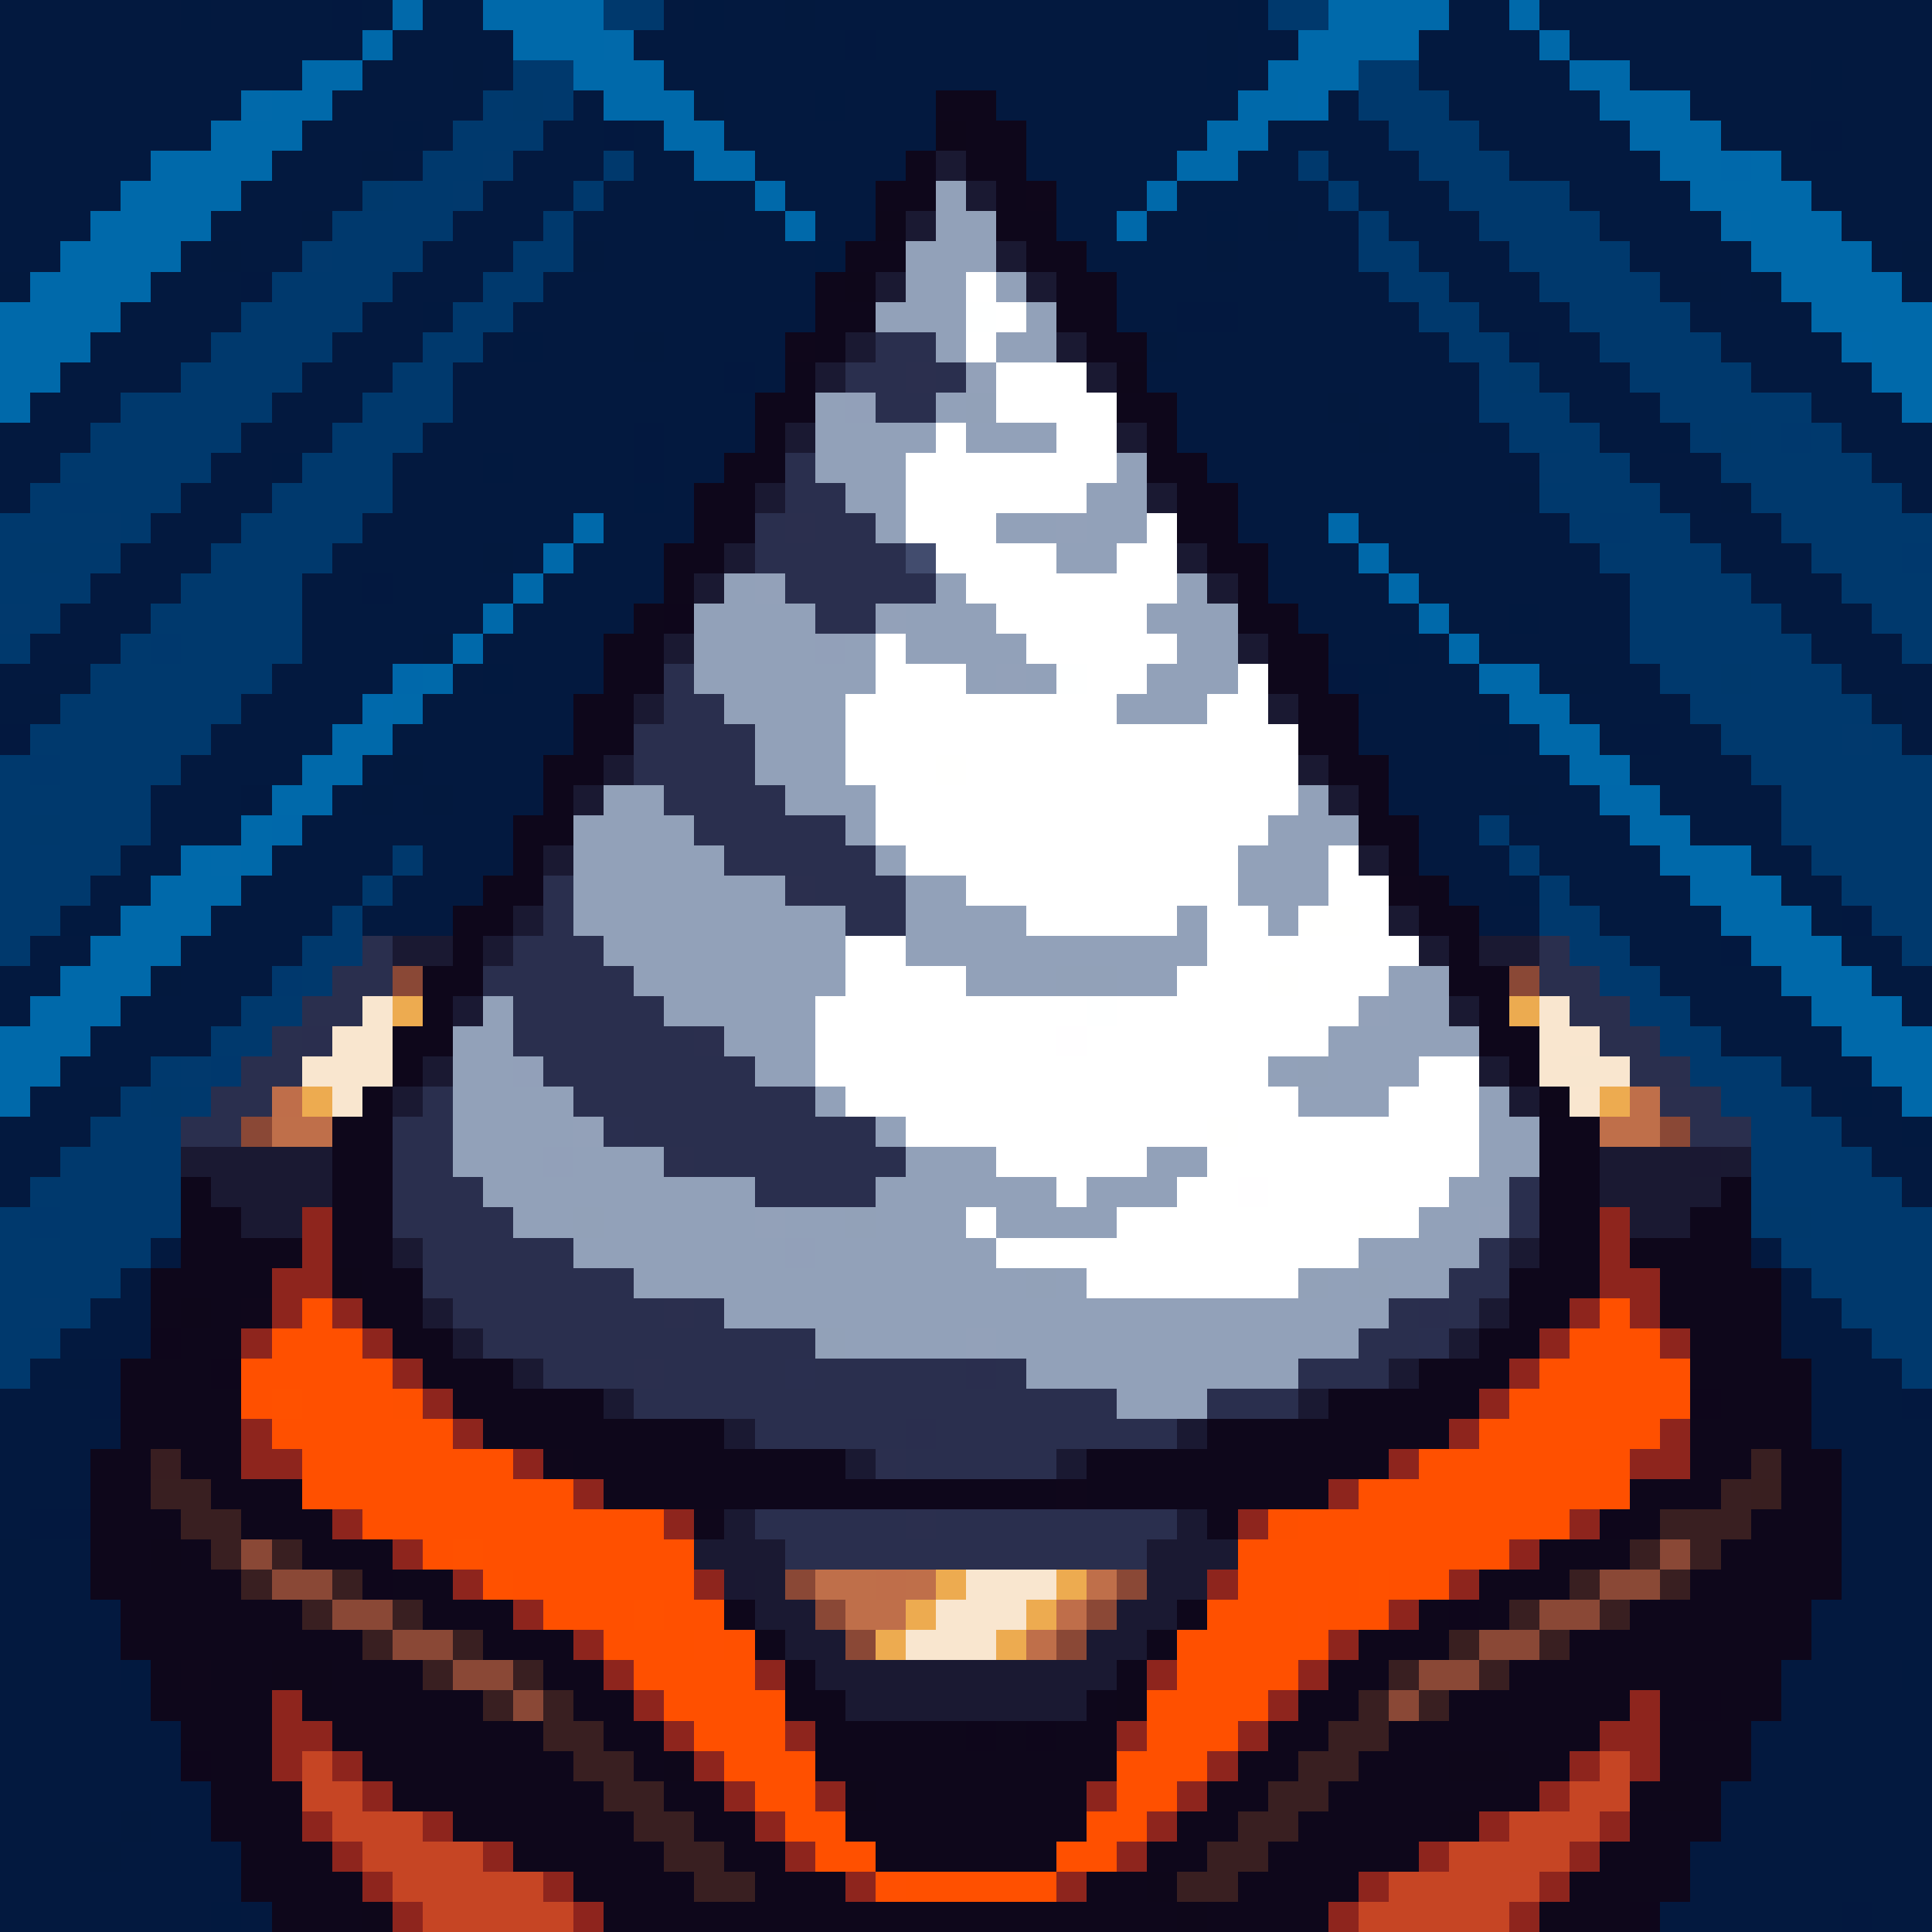
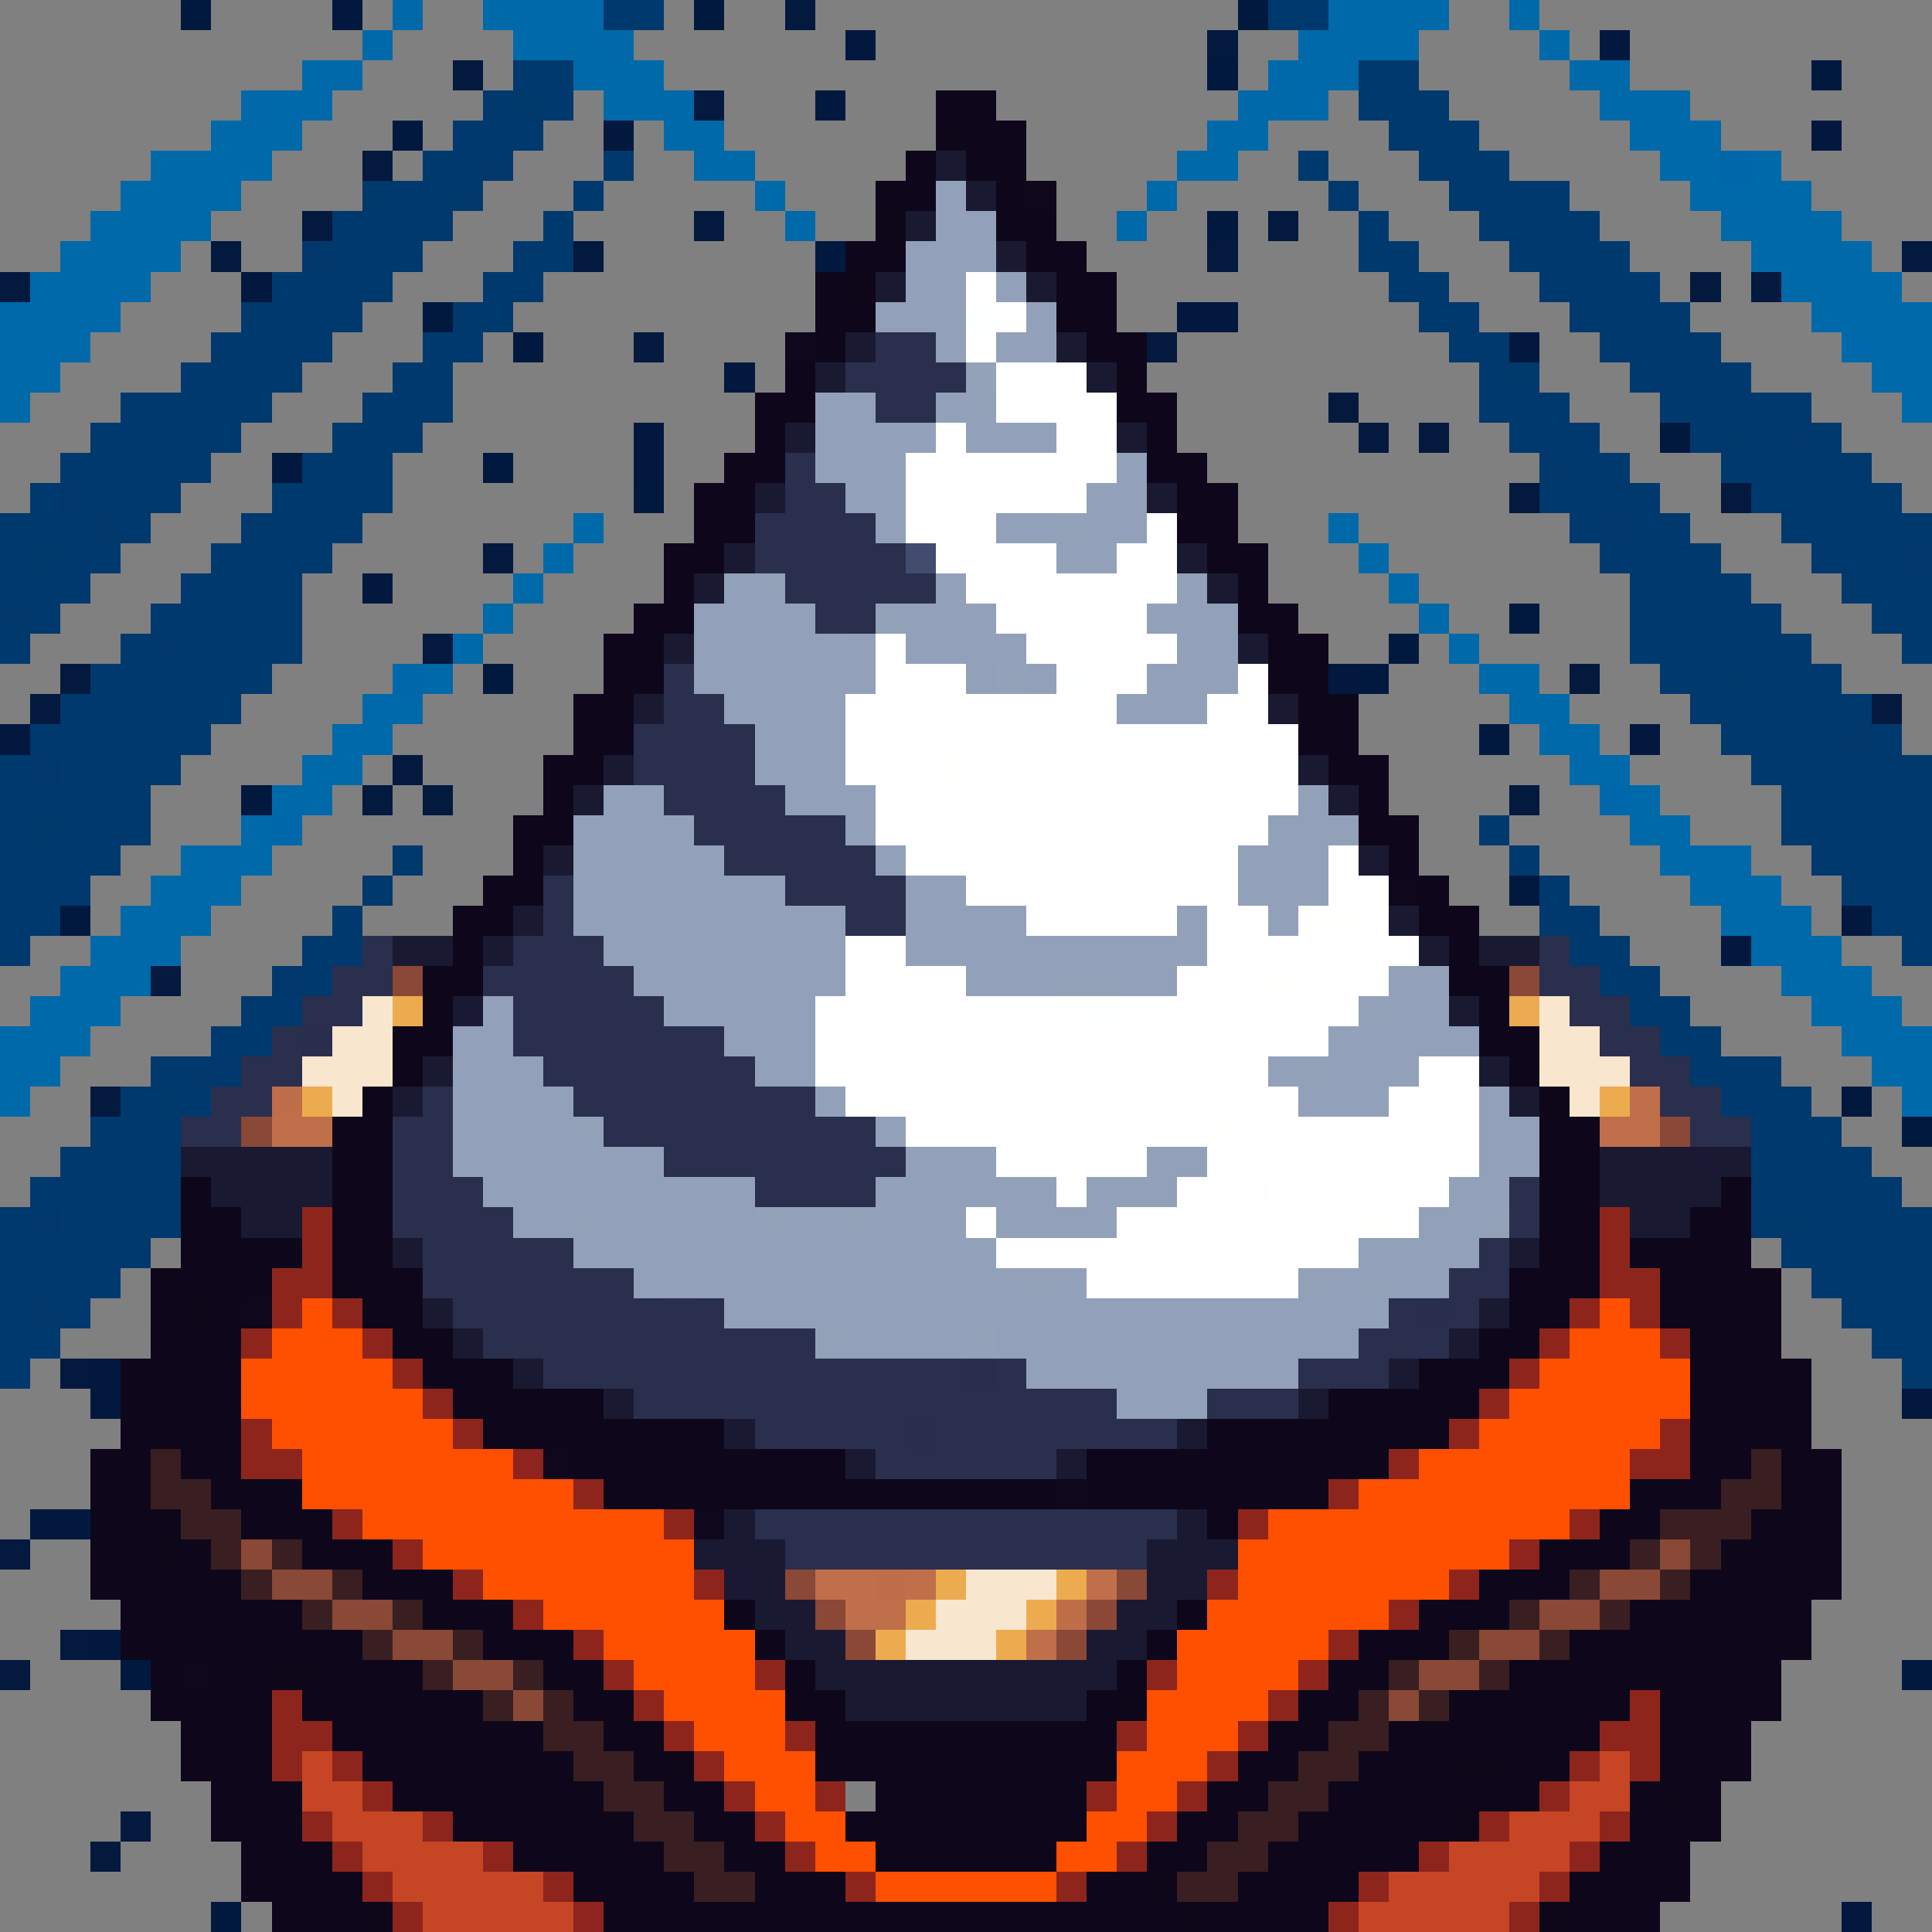
<svg xmlns="http://www.w3.org/2000/svg" viewBox="0 -0.5 64 64" shape-rendering="crispEdges">
  <rect x="0" y="-0.5" width="64" height="64" fill="#808080" stroke="none" />
-   <path stroke="#03193f" d="M0 0h6M7 0h4M12 0h1M14 0h2M22 0h1M24 0h2M27 0h14M48 0h2M51 0h13M0 1h12M13 1h4M21 1h7M29 1h11M41 1h2M47 1h4M52 1h1M54 1h10M0 2h10M12 2h3M16 2h1M22 2h18M41 2h1M47 2h5M54 2h6M61 2h3M0 3h8M11 3h5M19 3h1M24 3h3M28 3h3M33 3h8M44 3h1M48 3h5M56 3h8M0 4h7M10 4h3M14 4h1M18 4h2M21 4h1M24 4h7M34 4h6M42 4h4M49 4h5M57 4h3M61 4h3M0 5h5M9 5h3M13 5h1M17 5h3M21 5h2M25 5h5M34 5h5M41 5h2M44 5h3M50 5h5M59 5h5M0 6h4M8 6h4M16 6h3M20 6h5M26 6h3M35 6h3M39 6h5M45 6h3M52 6h4M60 6h4M0 7h3M7 7h3M15 7h3M19 7h4M24 7h2M27 7h2M35 7h2M38 7h2M41 7h1M43 7h2M46 7h3M53 7h4M61 7h3M0 8h2M6 8h1M8 8h2M14 8h3M20 8h7M36 8h4M41 8h4M47 8h3M54 8h4M62 8h1M5 9h3M13 9h3M18 9h9M37 9h9M48 9h3M55 9h1M57 9h1M63 9h1M4 10h4M12 10h2M17 10h10M37 10h2M41 10h6M49 10h3M56 10h4M3 11h4M11 11h3M16 11h1M18 11h3M22 11h4M39 11h9M51 11h2M57 11h4M2 12h4M10 12h3M15 12h9M25 12h1M38 12h11M51 12h3M58 12h4M1 13h3M9 13h3M15 13h10M39 13h5M45 13h4M52 13h3M60 13h3M0 14h3M8 14h3M14 14h7M22 14h3M39 14h6M46 14h1M48 14h2M53 14h2M61 14h3M0 15h2M7 15h2M13 15h3M17 15h4M22 15h2M40 15h11M54 15h3M62 15h2M0 16h1M6 16h3M13 16h8M22 16h1M41 16h9M55 16h2M63 16h1M5 17h3M12 17h7M20 17h3M41 17h3M45 17h7M56 17h3M4 18h3M11 18h5M17 18h1M19 18h3M42 18h3M46 18h7M57 18h3M3 19h3M10 19h2M13 19h4M18 19h4M42 19h4M47 19h7M58 19h3M2 20h3M10 20h6M17 20h4M43 20h4M48 20h2M51 20h3M59 20h3M1 21h3M10 21h4M16 21h4M44 21h2M47 21h1M49 21h5M60 21h3M0 22h2M9 22h4M15 22h1M17 22h3M46 22h3M51 22h1M53 22h2M61 22h3M0 23h1M8 23h4M14 23h5M45 23h5M52 23h4M63 23h1M7 24h4M13 24h6M45 24h4M50 24h1M53 24h1M55 24h2M63 24h1M6 25h4M12 25h1M14 25h4M46 25h6M54 25h4M5 26h3M11 26h1M13 26h1M15 26h3M46 26h4M51 26h2M55 26h4M5 27h3M10 27h7M47 27h2M50 27h4M56 27h3M4 28h2M9 28h4M14 28h3M47 28h3M51 28h4M58 28h2M3 29h2M8 29h4M13 29h3M48 29h2M52 29h4M59 29h2M3 30h1M7 30h4M12 30h3M49 30h2M53 30h4M60 30h1M1 31h2M6 31h4M54 31h3M61 31h2M0 32h2M6 32h3M55 32h4M62 32h2M0 33h1M4 33h4M56 33h4M63 33h1M3 34h4M57 34h4M2 35h3M59 35h3M1 36h2M60 36h1M62 36h1M0 37h3M61 37h2M0 38h2M62 38h2M0 39h1M63 39h1M5 41h1M58 41h1M4 42h1M59 42h1M3 43h2M59 43h2M2 44h3M59 44h3M1 45h1M60 45h3M0 46h3M60 46h3M0 47h4M60 47h4M0 48h3M61 48h3M0 49h3M61 49h3M0 50h1M61 50h3M1 51h2M61 51h3M0 52h3M61 52h3M0 53h4M60 53h4M0 54h2M60 54h4M1 55h3M59 55h4M0 56h5M59 56h5M0 57h6M58 57h6M0 58h6M58 58h6M0 59h7M57 59h7M0 60h4M5 60h2M57 60h7M0 61h3M4 61h4M56 61h8M0 62h8M56 62h8M0 63h7M8 63h1M55 63h6M62 63h2" />
  <path stroke="#02193f" d="M6 0h1M23 0h1M41 0h1M40 2h1M60 2h1M27 3h1M13 4h1M40 7h1M27 8h1M14 10h1M17 11h1M55 14h1M9 15h1M16 15h1M21 16h1M50 20h1M46 21h1M16 22h1M45 22h1M49 24h1M50 29h1M2 30h1M61 36h1M63 37h1M4 55h1M63 55h1M7 63h1" />
  <path stroke="#03183f" d="M11 0h1M28 1h1M53 1h1M20 4h1M60 4h1M8 9h1M39 10h2M50 11h1M24 12h1M21 14h1M21 15h1M12 19h1M44 22h1M0 24h1M54 24h1M61 30h1M57 31h1M3 45h1M3 46h1M63 46h1M1 50h2M3 54h1M61 63h1" />
  <path stroke="#0169aa" d="M13 0h1M20 1h1M8 3h1M57 7h1M7 28h1" />
  <path stroke="#0069aa" d="M16 0h4M44 0h4M50 0h1M12 1h1M17 1h3M43 1h4M51 1h1M10 2h2M19 2h3M42 2h3M52 2h2M9 3h2M20 3h3M41 3h2M53 3h3M7 4h3M22 4h2M40 4h2M54 4h3M5 5h4M23 5h2M39 5h2M55 5h2M58 5h1M4 6h4M25 6h1M38 6h1M56 6h4M3 7h4M26 7h1M37 7h1M58 7h3M2 8h4M58 8h4M1 9h4M59 9h4M0 10h4M60 10h4M0 11h3M62 11h2M0 12h2M62 12h2M0 13h1M63 13h1M19 17h1M44 17h1M18 18h1M45 18h1M17 19h1M46 19h1M16 20h1M47 20h1M15 21h1M48 21h1M14 22h1M49 22h2M13 23h1M50 23h2M11 24h2M51 24h2M10 25h2M52 25h2M9 26h2M54 26h1M8 27h1M54 27h2M6 28h1M8 28h1M55 28h3M5 29h3M56 29h3M4 30h3M57 30h3M3 31h3M58 31h3M2 32h3M59 32h3M1 33h3M60 33h3M0 34h3M61 34h3M0 35h2M62 35h2M0 36h1M63 36h1" />
  <path stroke="#00396d" d="M20 0h2M42 0h2M17 2h2M45 2h2M16 3h1M18 3h1M45 3h3M15 4h3M46 4h3M14 5h2M20 5h1M43 5h1M47 5h3M13 6h2M19 6h1M44 6h1M48 6h4M11 7h4M18 7h1M45 7h1M49 7h4M11 8h3M17 8h2M45 8h2M50 8h4M9 9h4M16 9h2M46 9h2M51 9h4M8 10h4M15 10h2M47 10h2M52 10h4M7 11h4M14 11h2M48 11h2M53 11h4M6 12h4M13 12h2M49 12h1M54 12h4M4 13h5M12 13h3M49 13h3M55 13h5M3 14h5M11 14h3M50 14h3M56 14h1M58 14h1M60 14h1M2 15h5M10 15h3M52 15h2M57 15h5M1 16h1M3 16h3M9 16h4M51 16h4M58 16h5M0 17h3M4 17h1M8 17h4M52 17h1M54 17h2M59 17h5M0 18h1M2 18h2M7 18h4M53 18h4M60 18h3M0 19h3M6 19h4M54 19h4M61 19h3M1 20h1M5 20h5M54 20h5M62 20h2M0 21h1M4 21h1M6 21h4M54 21h6M63 21h1M3 22h6M55 22h2M58 22h3M2 23h6M56 23h6M1 24h6M57 24h4M62 24h1M0 25h1M2 25h4M58 25h6M0 26h5M59 26h5M0 27h1M2 27h3M49 27h1M59 27h5M0 28h4M13 28h1M50 28h1M60 28h4M0 29h3M12 29h1M51 29h1M61 29h3M0 30h2M11 30h1M51 30h2M62 30h2M0 31h1M10 31h2M52 31h2M63 31h1M10 32h1M53 32h2M8 33h2M54 33h2M7 34h2M55 34h2M5 35h1M56 35h3M4 36h1M6 36h1M57 36h3M3 37h3M58 37h3M2 38h4M58 38h4M1 39h5M58 39h5M0 40h1M2 40h4M60 40h4M0 41h5M59 41h5M0 42h4M60 42h4M0 43h1M2 43h1M61 43h3M0 44h2M62 44h2M0 45h1M63 45h1" />
  <path stroke="#03193e" d="M26 0h1M40 1h1M15 2h1M23 3h1M12 5h1M10 7h1M23 7h1M42 7h1M7 8h1M19 8h1M40 8h1M63 8h1M0 9h1M56 9h1M58 9h1M21 11h1M38 11h1M44 13h1M45 14h1M47 14h1M50 16h1M57 16h1M16 18h1M14 21h1M2 22h1M52 22h1M1 23h1M62 23h1M13 25h1M12 26h1M14 26h1M50 26h1M5 32h1M3 36h1M2 45h1M0 51h1M2 54h1M0 55h1M4 60h1M3 61h1" />
  <path stroke="#00396c" d="M17 3h1M12 6h1M50 12h1M57 14h1M1 18h1M57 22h1M1 27h1M5 36h1M58 40h2" />
  <path stroke="#0e071b" d="M31 3h2M32 4h2M30 5h1M32 5h2M29 6h2M33 6h1M33 7h2M28 8h2M34 8h2M27 9h1M35 9h2M27 10h2M35 10h2M27 11h1M36 11h2M26 12h1M25 13h2M37 13h2M25 14h1M38 14h1M24 15h2M38 15h2M23 16h2M39 16h2M23 17h2M39 17h2M22 18h2M40 18h2M22 19h1M41 19h1M21 20h1M41 20h2M20 21h2M42 21h2M20 22h2M42 22h2M19 23h2M43 23h2M19 24h2M43 24h2M18 25h2M44 25h2M18 26h1M45 26h1M17 27h2M45 27h2M17 28h1M46 28h1M16 29h2M47 29h1M15 30h2M47 30h2M15 31h1M48 31h1M14 32h2M48 32h2M14 33h1M49 33h1M13 34h2M49 34h2M13 35h1M50 35h1M12 36h1M11 37h2M51 37h2M11 38h2M51 38h2M6 39h1M11 39h2M51 39h2M57 39h1M6 40h2M11 40h2M51 40h2M56 40h2M6 41h4M11 41h2M51 41h2M54 41h4M5 42h4M12 42h2M50 42h3M55 42h4M5 43h1M7 43h1M12 43h2M50 43h2M55 43h4M6 44h2M13 44h2M49 44h2M56 44h3M4 45h3M14 45h3M47 45h3M56 45h4M4 46h4M15 46h5M44 46h5M57 46h3M4 47h4M16 47h8M40 47h8M56 47h4M3 48h2M6 48h2M19 48h9M36 48h10M56 48h2M59 48h2M3 49h2M7 49h3M20 49h15M36 49h8M54 49h3M59 49h2M3 50h3M8 50h3M40 50h1M54 50h1M58 50h3M3 51h2M6 51h1M10 51h3M51 51h3M57 51h4M3 52h5M13 52h2M49 52h3M56 52h5M4 53h6M14 53h3M24 53h1M39 53h1M47 53h1M49 53h1M54 53h6M4 54h8M16 54h3M25 54h1M38 54h1M45 54h3M52 54h8M5 55h1M7 55h2M11 55h3M18 55h2M26 55h1M37 55h1M44 55h2M50 55h9M5 56h4M10 56h6M19 56h2M26 56h2M36 56h1M43 56h2M48 56h6M55 56h1M57 56h2M6 57h3M11 57h7M20 57h2M27 57h5M33 57h1M35 57h2M42 57h2M46 57h7M55 57h3M7 58h2M12 58h7M21 58h1M27 58h10M41 58h2M45 58h3M50 58h2M55 58h3M7 59h3M13 59h7M22 59h2M29 59h7M40 59h2M44 59h7M54 59h1M56 59h1M7 60h3M15 60h6M23 60h2M28 60h8M39 60h2M43 60h5M54 60h3M8 61h3M17 61h5M24 61h2M29 61h6M38 61h2M42 61h5M53 61h3M8 62h4M19 62h4M25 62h3M36 62h2M41 62h4M52 62h4M9 63h3M20 63h19M40 63h4M52 63h2" />
  <path stroke="#0069ab" d="M43 3h1M61 11h1M12 23h1" />
-   <path stroke="#0e071a" d="M31 4h1M29 7h1M28 9h1M37 12h1M51 36h1M11 42h1M6 43h1M5 51h1M9 55h2M37 56h1M22 58h1M48 58h2M28 59h1M55 59h1M48 60h1M38 62h1M12 63h1M39 63h1M51 63h1" />
+   <path stroke="#0e071a" d="M31 4h1M29 7h1M28 9h1M37 12h1M51 36h1M11 42h1M6 43h1M5 51h1M9 55h2M37 56h1M22 58h1M48 58h2M28 59M55 59h1M48 60h1M38 62h1M12 63h1M39 63h1M51 63h1" />
  <path stroke="#01396d" d="M16 5h1M15 6h1M10 8h1M51 15h1M3 17h1M0 20h1M61 24h1M6 35h1M1 43h1" />
  <path stroke="#1a1932" d="M31 5h1M32 6h1M30 7h1M33 8h1M29 9h1M34 9h1M28 11h1M35 11h1M27 12h1M36 12h1M26 14h1M37 14h1M25 16h1M38 16h1M24 18h1M39 18h1M23 19h1M40 19h1M22 21h1M41 21h1M21 23h1M42 23h1M20 25h1M43 25h1M19 26h1M44 26h1M18 28h1M45 28h1M17 30h1M46 30h1M13 31h2M16 31h1M47 31h1M49 31h2M48 33h1M14 35h1M49 35h1M13 36h1M50 36h1M6 38h5M53 38h3M57 38h1M7 39h4M53 39h4M8 40h2M54 40h2M13 41h1M50 41h1M14 43h1M49 43h1M15 44h1M48 44h1M17 45h1M46 45h1M20 46h1M43 46h1M24 47h1M39 47h1M28 48h1M35 48h1M24 50h1M39 50h1M23 51h3M38 51h3M25 52h1M38 52h2M25 53h2M37 53h2M26 54h2M36 54h2M27 55h10M28 56h8" />
  <path stroke="#0068aa" d="M57 5h1M13 22h1M53 26h1M9 27h1" />
  <path stroke="#92a1b9" d="M31 6h1M31 7h2M30 8h3M30 9h2M33 9h1M29 10h3M34 10h1M31 11h1M33 11h2M27 13h1M31 13h1M27 14h4M32 14h3M27 15h3M37 15h1M28 16h2M36 16h2M29 17h1M33 17h2M36 17h2M35 18h2M24 19h1M31 19h1M39 19h1M23 20h4M30 20h3M38 20h3M23 21h4M28 21h1M30 21h4M39 21h2M23 22h6M32 22h1M34 22h1M38 22h3M24 23h4M37 23h3M25 24h3M25 25h3M20 26h2M26 26h3M43 26h1M19 27h4M28 27h1M42 27h3M19 28h5M29 28h1M41 28h3M19 29h7M30 29h2M41 29h3M19 30h9M30 30h4M39 30h1M42 30h1M20 31h8M30 31h10M21 32h7M32 32h3M37 32h2M46 32h2M16 33h1M22 33h5M46 33h2M15 34h2M24 34h3M44 34h5M15 35h2M25 35h2M42 35h1M44 35h3M15 36h4M27 36h1M43 36h3M49 36h1M15 37h4M29 37h1M49 37h2M15 38h3M19 38h3M30 38h3M38 38h2M49 38h2M16 39h9M29 39h6M36 39h3M48 39h2M17 40h2M20 40h5M26 40h2M29 40h3M33 40h4M47 40h2M19 41h7M27 41h6M45 41h4M21 42h13M35 42h1M44 42h1M46 42h2M24 43h22M28 44h4M33 44h12M34 45h9M37 46h3" />
  <path stroke="#0f071b" d="M34 6h1M26 11h1M46 29h1M8 43h1M18 48h1M35 49h1M23 50h1M6 55h1" />
  <path stroke="#ffffff" d="M32 9h1M33 10h1M32 11h1M33 12h3M33 13h4M31 14h1M35 14h2M30 15h7M30 16h6M30 17h3M38 17h1M31 18h4M37 18h2M32 19h7M33 20h5M29 21h1M34 21h5M29 22h3M36 22h2M41 22h1M28 23h9M40 23h2M28 24h15M28 25h3M32 25h11M29 26h14M29 27h13M30 28h11M44 28h1M32 29h9M44 29h2M34 30h5M40 30h2M45 30h1M28 31h2M40 31h7M28 32h4M39 32h3M43 32h3M27 33h9M37 33h8M27 34h8M36 34h8M27 35h15M47 35h2M28 36h15M46 36h3M30 37h10M41 37h8M33 38h5M40 38h9M35 39h1M39 39h2M42 39h6M32 40h1M37 40h8M46 40h1M33 41h12M36 42h7" />
  <path stroke="#feffff" d="M32 10h1M35 22h1M36 33h1" />
  <path stroke="#2a2f4e" d="M29 11h2M28 12h2M31 12h1M29 13h2M26 15h1M26 16h2M25 17h1M27 17h2M25 18h5M26 19h5M27 20h2M22 22h1M22 23h2M21 24h4M21 25h4M22 26h4M23 27h5M24 28h5M18 29h1M27 29h3M18 30h1M28 30h2M12 31h1M17 31h3M51 31h1M11 32h2M16 32h5M51 32h2M10 33h2M17 33h5M52 33h2M9 34h1M17 34h6M53 34h2M8 35h2M18 35h7M54 35h2M7 36h2M14 36h1M19 36h8M56 36h1M6 37h2M13 37h2M21 37h8M56 37h2M13 38h2M23 38h7M13 39h3M25 39h4M50 39h1M13 40h4M50 40h1M14 41h5M49 41h1M14 42h7M48 42h2M15 43h7M23 43h1M46 43h1M48 43h1M16 44h11M45 44h2M18 45h3M22 45h4M27 45h5M33 45h1M43 45h3M21 46h16M40 46h3M25 47h5M31 47h8M30 48h5M25 50h5M31 50h8M26 51h12" />
  <path stroke="#2b2f4e" d="M30 12h1M26 17h1M26 29h1M23 34h1M55 36h1M22 38h1M22 43h1M21 45h1M29 48h1M30 50h1" />
  <path stroke="#93a1b9" d="M32 12h1M35 17h1M25 19h1M29 20h1M33 22h1M45 33h1M19 37h1M25 40h1M49 40h1M32 44h1" />
  <path stroke="#92a0b9" d="M28 13h1M27 21h1M17 35h1M18 38h1M26 41h1" />
  <path stroke="#92a1b8" d="M32 13h1M35 32h2M43 35h1M19 40h1M28 40h1M34 42h1M43 42h1M45 42h1M27 44h1" />
  <path stroke="#00386d" d="M59 14h1M2 16h1M53 17h1M63 18h1M5 21h1M1 25h1M9 32h1M7 35h1M1 40h1" />
  <path stroke="#424c6e" d="M30 18h1" />
  <path stroke="#0e061b" d="M22 20h1M5 44h1M7 45h1M56 46h1M53 50h1M12 52h1M48 53h1M56 56h1M32 57h1M34 57h1M6 58h1M54 63h1" />
  <path stroke="#fffffe" d="M31 25h1M43 30h2M42 32h1M40 37h1M45 40h1" />
  <path stroke="#03183e" d="M8 26h1" />
  <path stroke="#8a4836" d="M13 32h1M50 32h1M8 37h1M55 37h1M8 51h1M55 51h1M9 52h2M26 52h1M37 52h1M53 52h1M11 53h2M27 53h1M51 53h2M13 54h2M28 54h1M35 54h1M49 54h2M15 55h2M47 55h2M17 56h1M46 56h1" />
  <path stroke="#f9e6cf" d="M12 33h1M51 33h1M11 34h2M51 34h2M10 35h3M51 35h1M53 35h1M11 36h1M52 36h1M32 52h3M31 53h3M30 54h3" />
  <path stroke="#edab50" d="M13 33h1M10 36h1M53 36h1M31 52h1M35 52h1M30 53h1M34 53h1M29 54h1M33 54h1" />
  <path stroke="#1a1933" d="M15 33h1" />
  <path stroke="#ecab50" d="M50 33h1" />
  <path stroke="#2a2e4e" d="M10 34h1M47 43h1M32 45h1M30 47h1" />
  <path stroke="#fffeff" d="M35 34h1M41 39h1" />
  <path stroke="#f8e6cf" d="M52 35h1" />
  <path stroke="#bf6e4a" d="M9 36h1M29 52h1M35 53h1" />
  <path stroke="#bf6f4a" d="M54 36h1M9 37h2M53 37h2M27 52h2M30 52h1M36 52h1M28 53h2M34 54h1" />
  <path stroke="#2a2f4f" d="M20 37h1M47 44h1M26 45h1" />
  <path stroke="#1a1832" d="M56 38h1M24 52h1" />
  <path stroke="#8e251d" d="M10 40h1M53 40h1M10 41h1M53 41h1M9 42h2M53 42h2M9 43h1M11 43h1M52 43h1M54 43h1M8 44h1M12 44h1M51 44h1M55 44h1M13 45h1M14 46h1M49 46h1M8 47h1M15 47h1M48 47h1M55 47h1M8 48h2M46 48h1M54 48h2M19 49h1M44 49h1M11 50h1M22 50h1M41 50h1M52 50h1M13 51h1M15 52h1M23 52h1M40 52h1M48 52h1M17 53h1M46 53h1M19 54h1M44 54h1M20 55h1M25 55h1M38 55h1M9 56h1M21 56h1M42 56h1M54 56h1M9 57h2M22 57h1M26 57h1M37 57h1M41 57h1M53 57h2M9 58h1M11 58h1M23 58h1M40 58h1M52 58h1M54 58h1M12 59h1M24 59h1M27 59h1M36 59h1M39 59h1M51 59h1M10 60h1M14 60h1M25 60h1M38 60h1M49 60h1M53 60h1M11 61h1M16 61h1M26 61h1M37 61h1M47 61h1M52 61h1M12 62h1M18 62h1M28 62h1M35 62h1M45 62h1M51 62h1M13 63h1M44 63h1M50 63h1" />
  <path stroke="#ff5000" d="M10 43h1M53 43h1M9 44h3M52 44h3M8 45h5M51 45h5M8 46h1M10 46h3M50 46h6M9 47h6M49 47h3M53 47h2M10 48h7M47 48h7M10 49h9M45 49h9M12 50h10M43 50h9M14 51h1M16 51h7M41 51h9M17 52h6M41 52h4M46 52h2M18 53h3M22 53h2M40 53h3M44 53h2M20 54h3M24 54h1M39 54h5M21 55h4M39 55h4M22 56h4M38 56h4M23 57h3M38 57h3M24 58h3M37 58h3M25 59h2M37 59h2M26 60h2M36 60h2M27 61h2M35 61h2M30 62h5" />
  <path stroke="#8f251d" d="M50 45h1M43 55h1" />
  <path stroke="#ff5100" d="M9 46h1M15 51h1M16 52h1M45 52h1M21 53h1" />
  <path stroke="#fe5000" d="M13 46h1M42 50h1" />
  <path stroke="#ff5001" d="M52 47h1M43 53h1M23 54h1M29 62h1" />
  <path stroke="#391e21" d="M5 48h1" />
  <path stroke="#8e241d" d="M17 48h1M50 51h1M19 63h1" />
  <path stroke="#391f21" d="M58 48h1M5 49h2M57 49h1M6 50h2M55 50h3M7 51h1M9 51h1M54 51h1M56 51h1M8 52h1M11 52h1M52 52h1M55 52h1M10 53h1M13 53h1M50 53h1M53 53h1M12 54h1M15 54h1M51 54h1M14 55h1M17 55h1M46 55h1M49 55h1M16 56h1M18 56h1M45 56h1M47 56h1M18 57h2M44 57h2M19 58h2M43 58h2M20 59h2M42 59h2M21 60h2M41 60h2M22 61h2M40 61h2M23 62h2M39 62h2" />
  <path stroke="#391f20" d="M58 49h1M48 54h1" />
  <path stroke="#8a4936" d="M54 52h1" />
  <path stroke="#8b4836" d="M36 53h1" />
  <path stroke="#c64524" d="M10 58h1M53 58h1M10 59h2M52 59h2M11 60h3M50 60h3M12 61h4M48 61h4M13 62h5M46 62h4M14 63h5M45 63h5" />
  <path stroke="#c64525" d="M50 62h1" />
</svg>